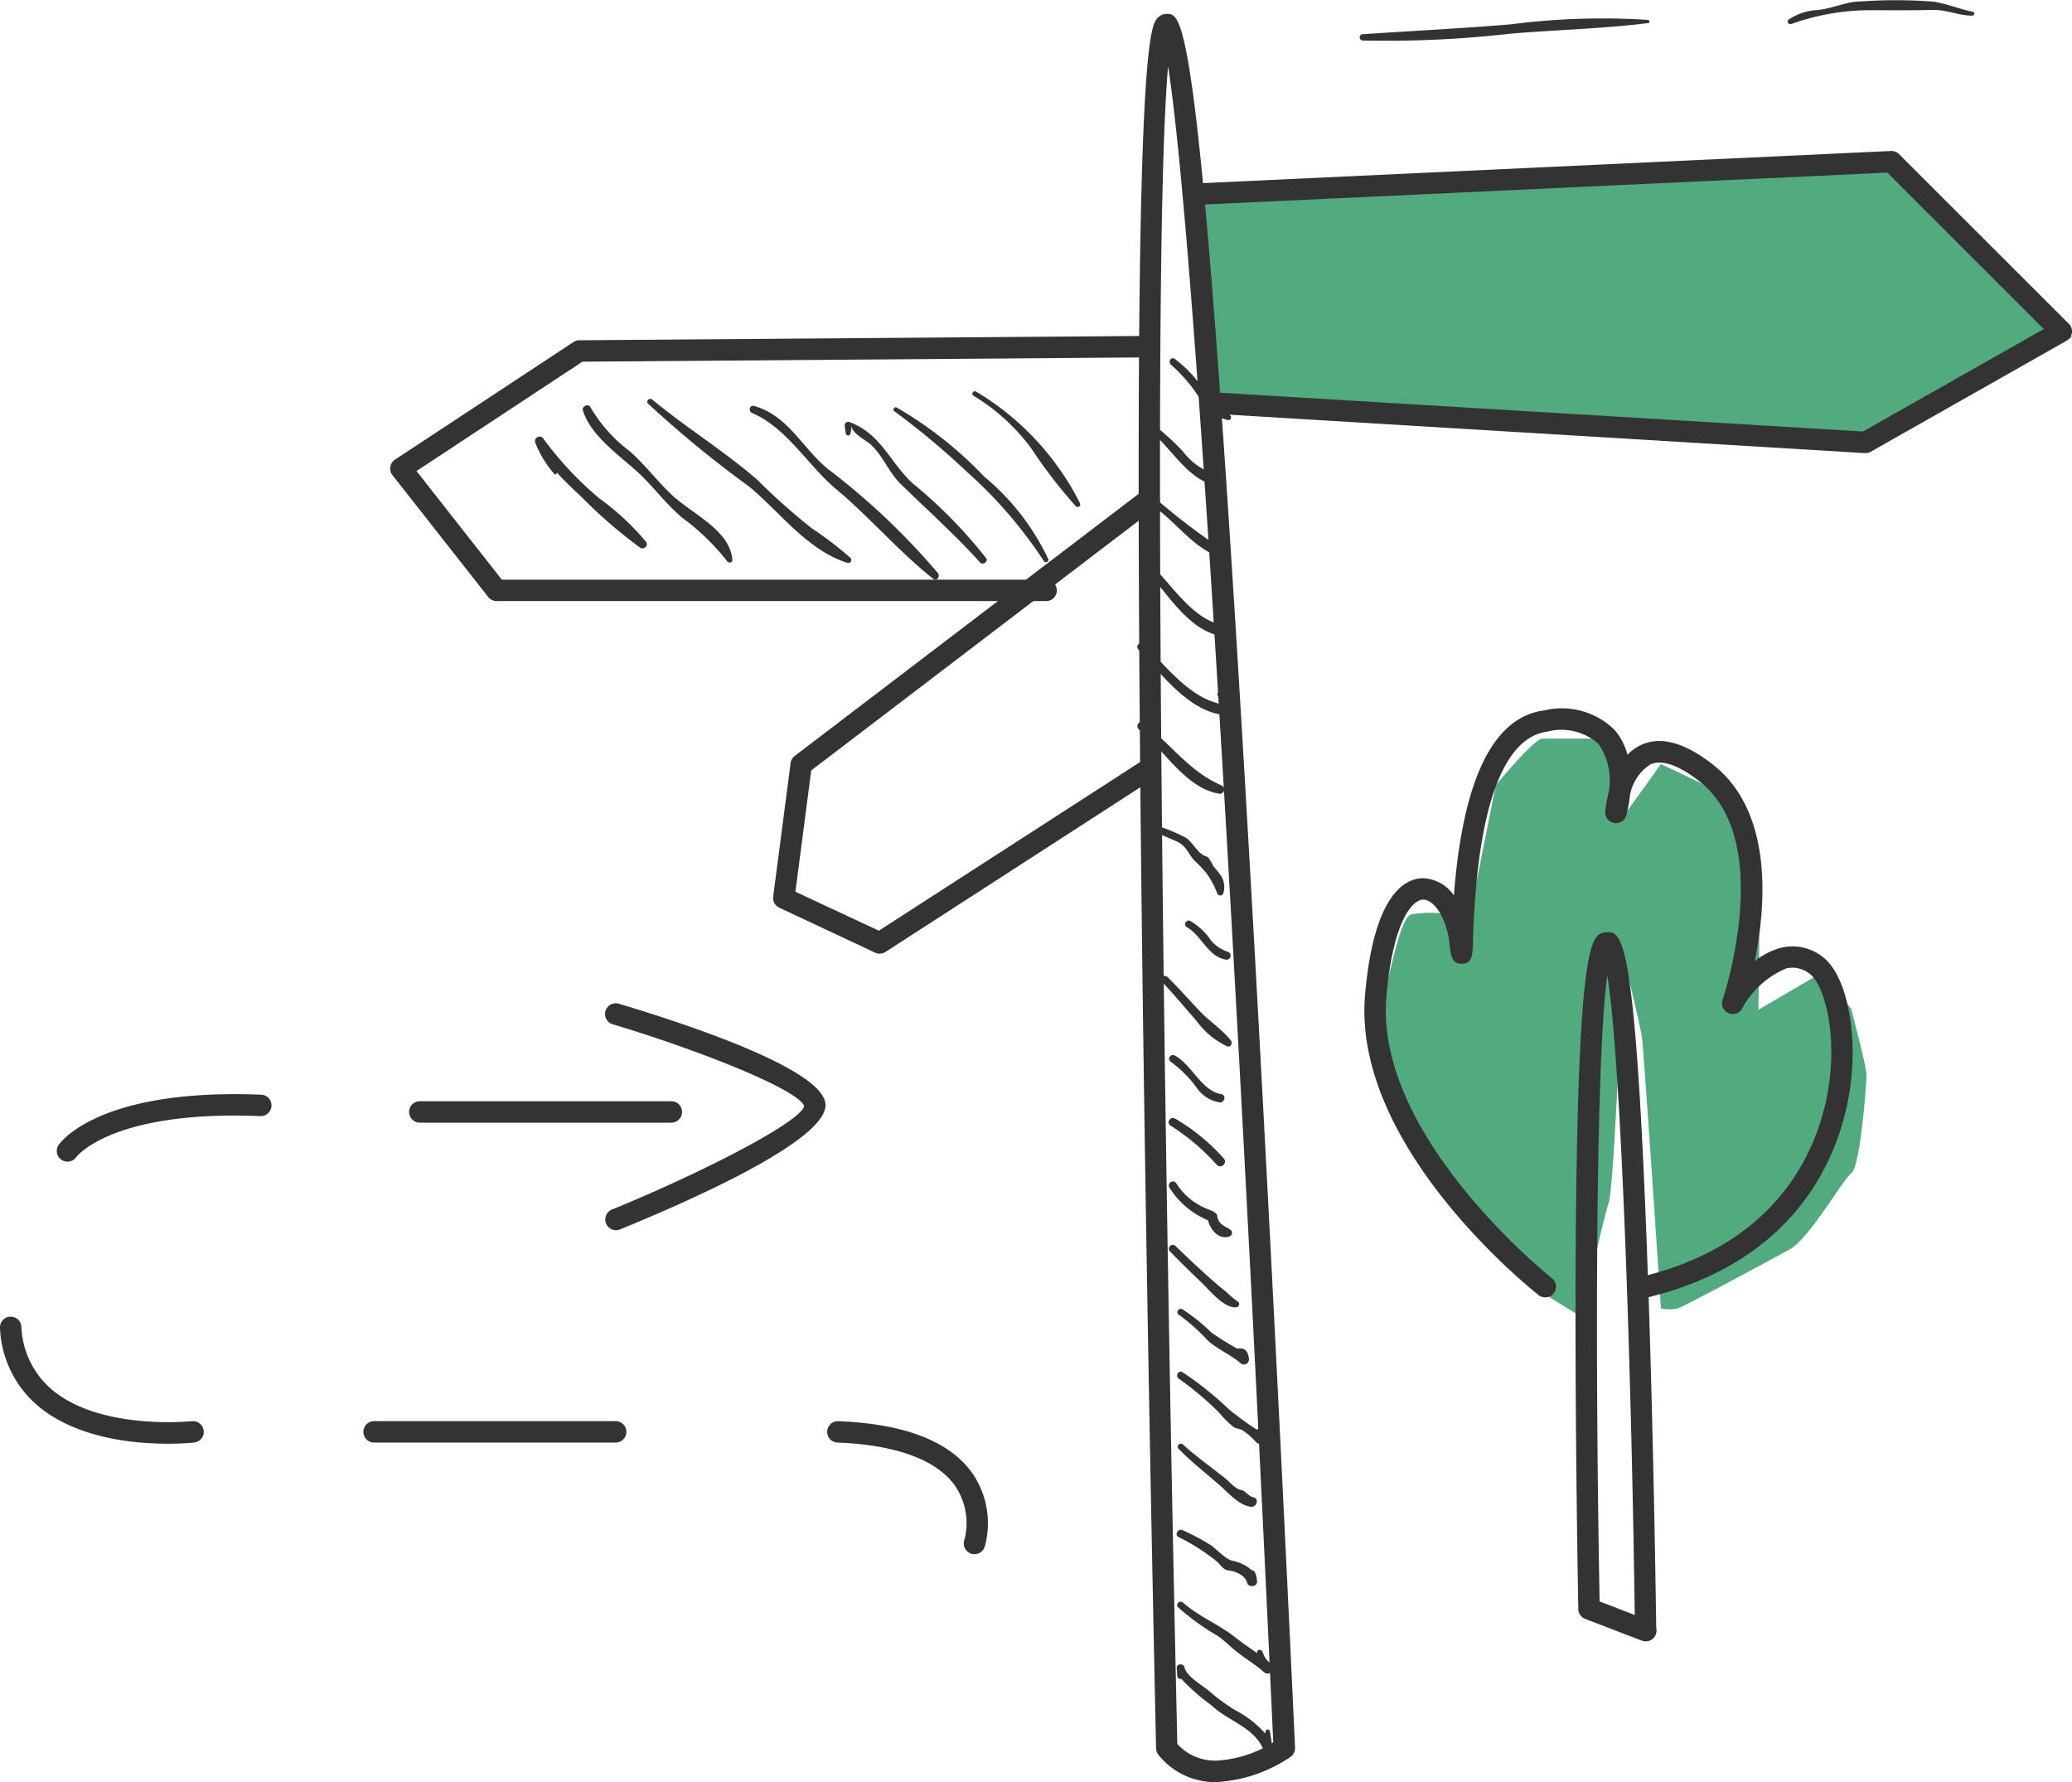
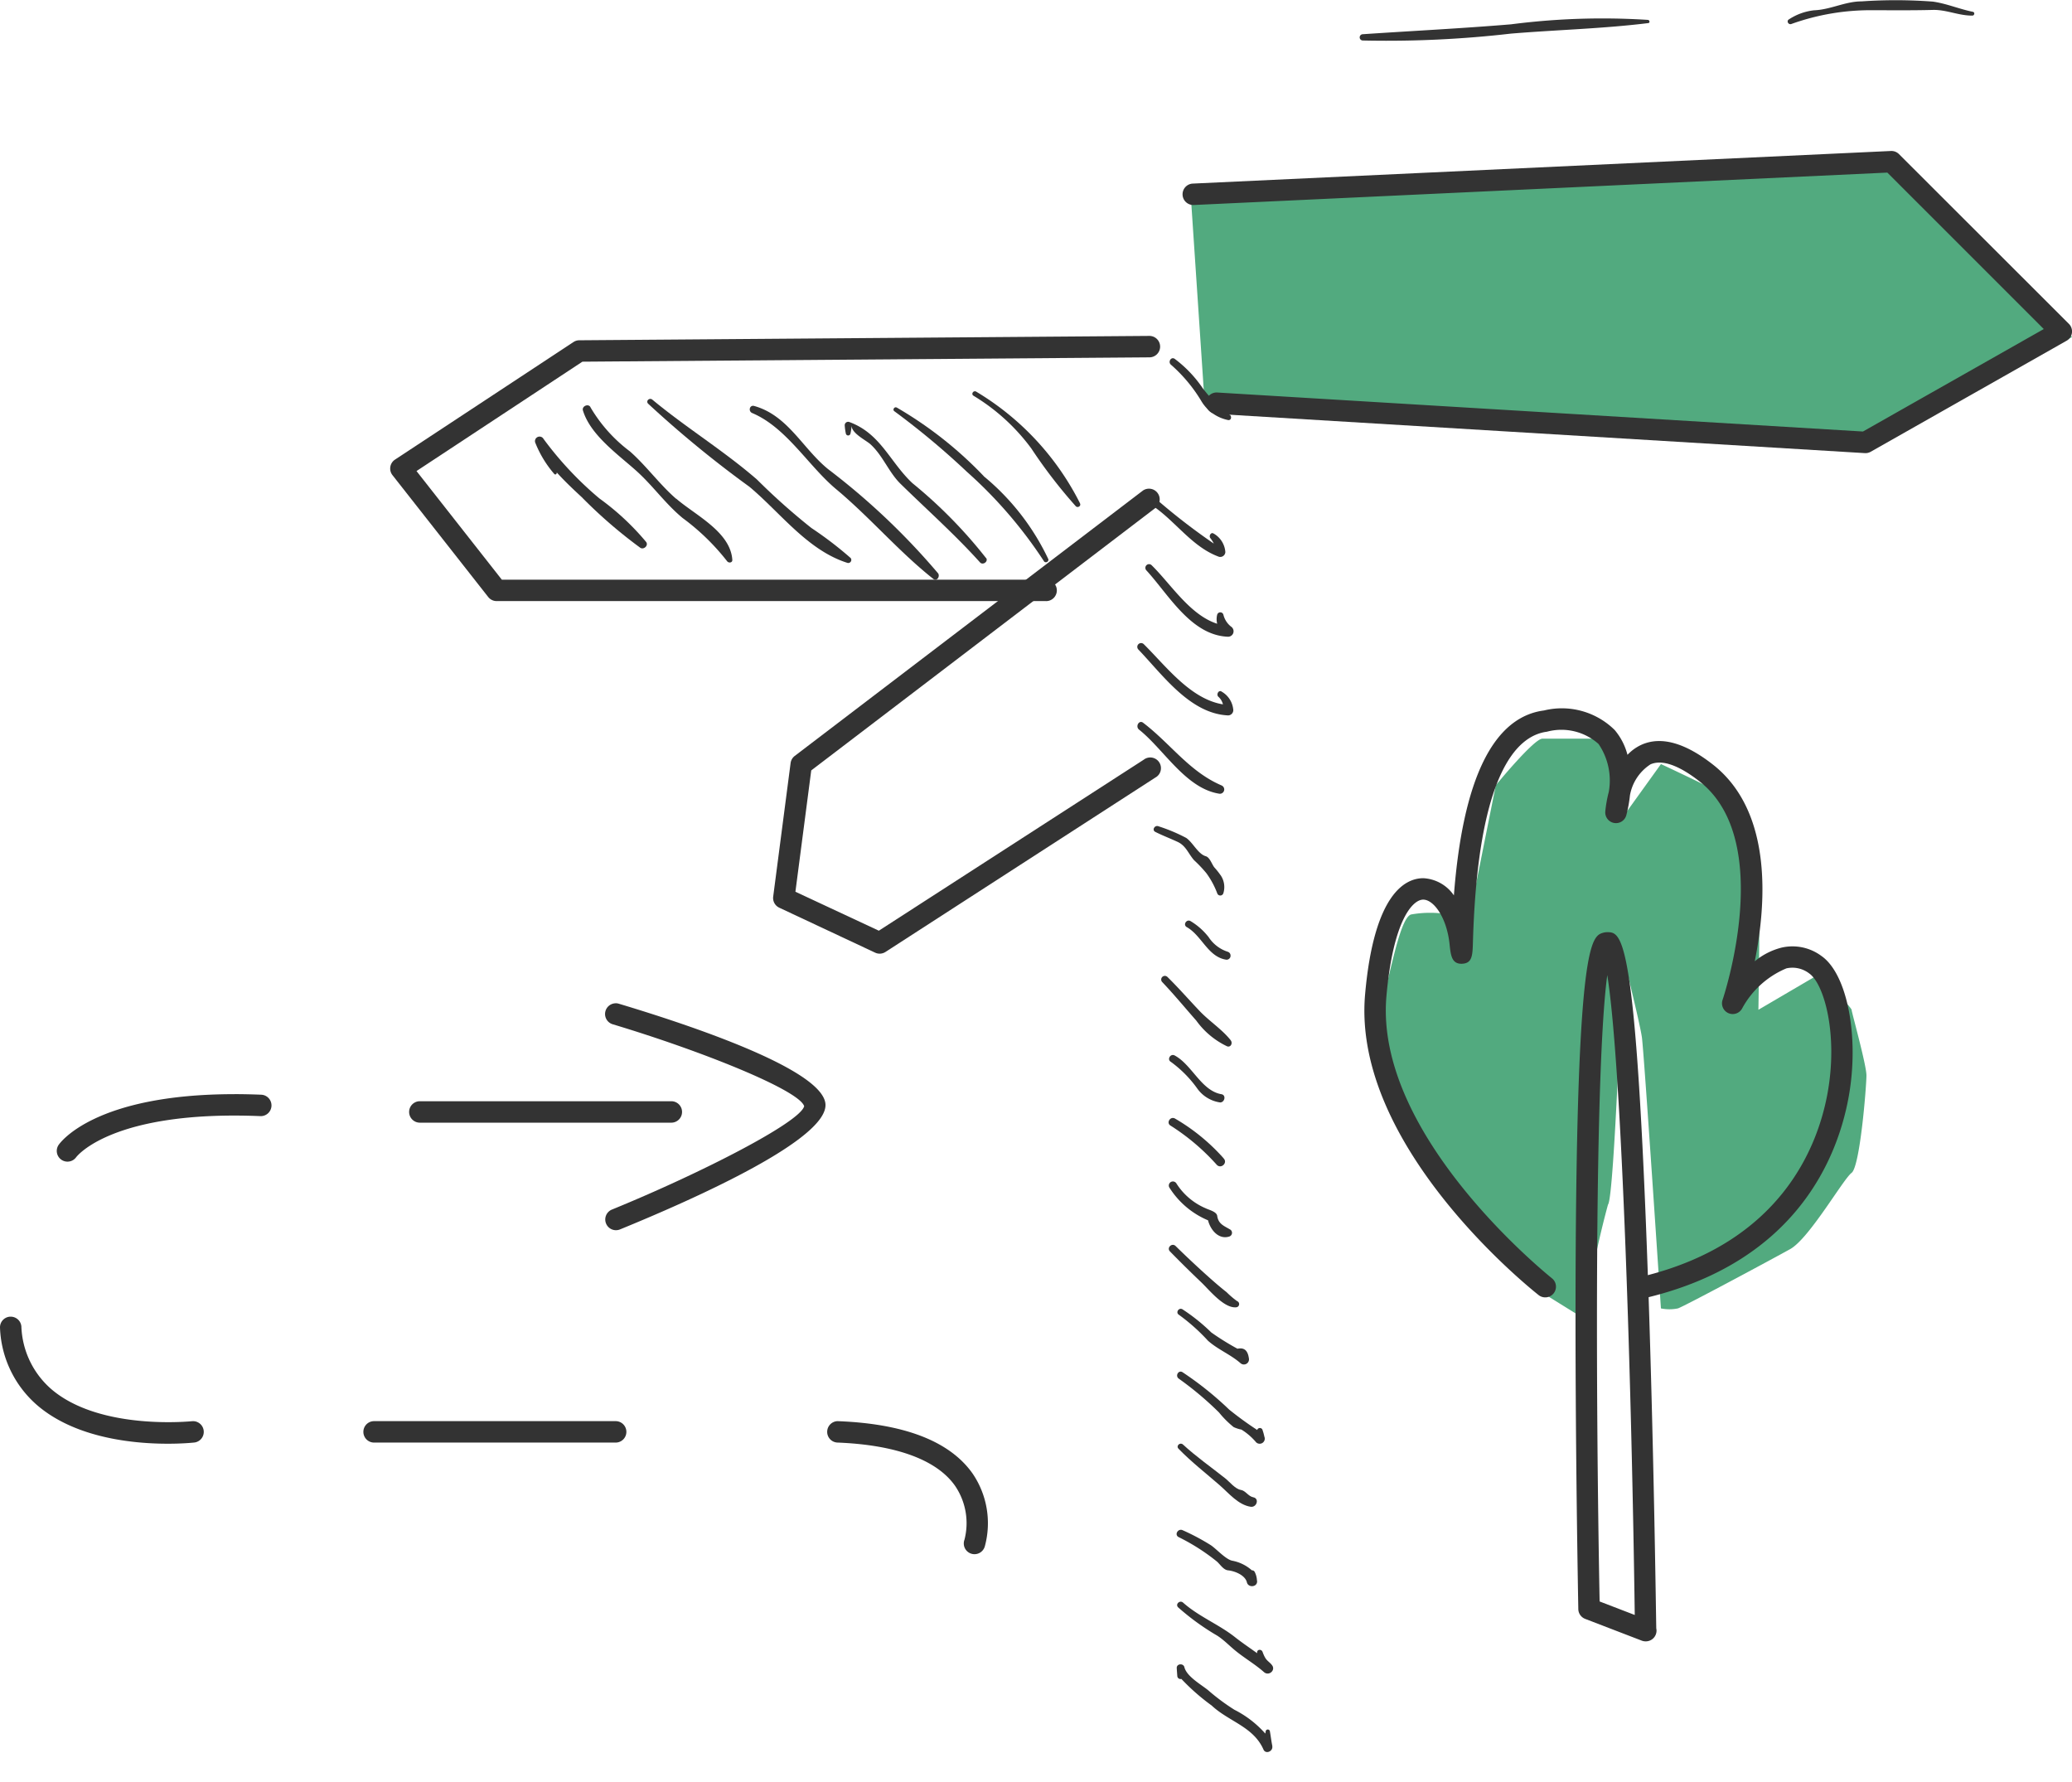
<svg xmlns="http://www.w3.org/2000/svg" width="81.203" height="69.838" viewBox="0 0 81.203 69.838">
  <g id="Group_9239" data-name="Group 9239" transform="translate(-1125.232 -1101.402)">
    <path id="Path_29674" data-name="Path 29674" d="M20703.459,6096.346c.326,0,24.021-1.09,24.186-1.144s3.924,0,3.924,0l6.428,6.7-8.281,4.413-25.711-1.8Z" transform="translate(-19531.561 -4987.293)" fill="#52aa7f" />
    <path id="Path_29675" data-name="Path 29675" d="M540.961,6993.631l-2.407-1.494s-4.316-4.648-4.4-5.146-1.576-4.731-1.244-5.479.746-3.569,1.244-3.735a4.238,4.238,0,0,1,1.494,0l.5,1.577,1.329-6.641s1.494-1.826,1.826-1.826h2.572a23.507,23.507,0,0,1,.582,2.324v.747l1.493-2.076s2.491,1.162,2.657,1.329a9.612,9.612,0,0,1,1.162,2.739c.082.748,0,5.561,0,5.561l2.407-1.411s1.245,1.328,1.245,1.411.582,2.158.582,2.573-.25,3.569-.582,3.818-1.66,2.573-2.407,2.988-4.148,2.241-4.4,2.324a1.654,1.654,0,0,1-.665,0s-.663-10.044-.746-10.625-.747-3.237-.747-3.237-.333,9.545-.582,9.794A35.91,35.91,0,0,0,540.961,6993.631Z" transform="translate(646.376 -5840.537)" fill="#52aa7f" />
    <g id="Group_9238" data-name="Group 9238" transform="translate(1125.232 1101.402)">
-       <path id="Path_26708" data-name="Path 26708" d="M61.688,72.1a2.838,2.838,0,0,1-2.275-1.061.423.423,0,0,1-.1-.259c0-.165-.378-16.7-.569-33.209-.39-33.563.331-34.3.638-34.615a.492.492,0,0,1,.351-.152c.666,0,1.356,0,3.3,34.169.949,16.7,1.719,33.609,1.727,33.777a.42.42,0,0,1-.178.362,5.718,5.718,0,0,1-2.9.986m-1.536-1.492a2,2,0,0,0,1.536.652,4.676,4.676,0,0,0,2.223-.713c-1.08-23.726-2.962-58.326-4.121-65.683-.655,7.418-.175,42.056.362,65.743" transform="translate(-14.006 -2.261)" fill="#333" />
      <path id="Path_26709" data-name="Path 26709" d="M88.827,25.383H88.8L63.387,23.847a.42.42,0,1,1,.051-.838l25.291,1.528,7.087-4.016L89.685,14.39,62.5,15.66a.42.42,0,0,1-.04-.839l27.366-1.278a.419.419,0,0,1,.316.123L96.8,20.317a.419.419,0,0,1-.09.662l-7.675,4.35a.419.419,0,0,1-.207.055" transform="translate(-15.719 -7.626)" fill="#333" />
      <path id="Path_26710" data-name="Path 26710" d="M34.172,58.2a.42.42,0,0,1-.178-.04L30.241,56.4A.419.419,0,0,1,30,55.963l.682-5.231a.42.42,0,0,1,.161-.28l13.646-10.4a.42.42,0,0,1,.509.667l-13.507,10.3-.62,4.754L34.14,57.3l10.38-6.7a.419.419,0,1,1,.455.7L34.4,58.133a.42.42,0,0,1-.228.067" transform="translate(0.302 -20.827)" fill="#333" />
      <path id="Path_26711" data-name="Path 26711" d="M25.707,38.421H4.172a.419.419,0,0,1-.33-.161L.09,33.485a.419.419,0,0,1,.1-.609L7.183,28.27a.415.415,0,0,1,.228-.07l22.344-.171h0a.42.42,0,0,1,0,.84l-22.221.17L1.032,33.325l3.344,4.257H25.707a.42.42,0,1,1,0,.84" transform="translate(15.291 -14.865)" fill="#333" />
      <g id="Group_9041" data-name="Group 9041" transform="translate(0 39.318)">
        <path id="Path_26714" data-name="Path 26714" d="M109.506,163.367a.42.42,0,0,0-.016.839c2.3.089,3.9.674,4.618,1.695a2.6,2.6,0,0,1,.37,2.11.42.42,0,1,0,.8.251,3.455,3.455,0,0,0-.485-2.845c-.89-1.259-2.663-1.949-5.273-2.049h-.017" transform="translate(-76.679 -146.992)" fill="#333" />
        <path id="Path_26715" data-name="Path 26715" d="M82.669,172.059H73.2a.42.42,0,1,0,0,.84h9.467a.42.42,0,1,0,0-.84" transform="translate(-58.539 -155.684)" fill="#333" />
        <path id="Path_26716" data-name="Path 26716" d="M44.738,171.967h-.03a.419.419,0,0,0-.389.448,4.216,4.216,0,0,0,1.513,3.07c2.2,1.829,5.958,1.43,6.116,1.412a.42.42,0,0,0-.094-.834c-.035,0-3.568.376-5.487-1.224a3.409,3.409,0,0,1-1.211-2.482.419.419,0,0,0-.418-.39" transform="translate(-44.318 -159.686)" fill="#333" />
        <path id="Path_26717" data-name="Path 26717" d="M55.721,194.047c-5.5,0-6.845,1.913-6.9,2a.42.42,0,0,0,.695.471c.031-.042,1.43-1.85,7.228-1.61a.42.42,0,0,0,.035-.839q-.551-.023-1.055-.023" transform="translate(-46.531 -190.486)" fill="#333" />
        <path id="Path_26718" data-name="Path 26718" d="M86.636,197.115H76.781a.42.42,0,0,0,0,.84h9.856a.42.42,0,1,0,0-.84" transform="translate(-60.327 -193.277)" fill="#333" />
        <path id="Path_26719" data-name="Path 26719" d="M92.122,188.679A.42.42,0,0,0,92,189.5c3.463,1.039,7.306,2.577,7.508,3.211-.155.63-4.026,2.618-7.547,4.057a.42.42,0,0,0,.318.777c3.071-1.255,8.2-3.565,8.062-4.931-.136-1.336-5.134-3.029-8.1-3.919a.422.422,0,0,0-.121-.018" transform="translate(-67.992 -188.679)" fill="#333" />
      </g>
      <path id="Path_26722" data-name="Path 26722" d="M15.7,40.055a9.988,9.988,0,0,0-1.837-1.711,13.453,13.453,0,0,1-2.185-2.328.179.179,0,0,0-.315.171,4.274,4.274,0,0,0,.734,1.2c.048.051.112-.007.095-.062.309.342.645.66.982.971a18.79,18.79,0,0,0,2.295,1.984c.133.087.326-.085.232-.223" transform="translate(9.625 -18.813)" fill="#333" />
      <path id="Path_26723" data-name="Path 26723" d="M18.748,37.129c-.646-.558-1.164-1.286-1.813-1.859a5.892,5.892,0,0,1-1.542-1.72c-.068-.173-.355-.059-.3.117.3.984,1.411,1.745,2.131,2.4.635.581,1.108,1.261,1.776,1.814a8.875,8.875,0,0,1,1.741,1.69c.056.08.213.072.206-.05-.071-1.1-1.452-1.752-2.2-2.4" transform="translate(7.753 -17.58)" fill="#333" />
      <path id="Path_26724" data-name="Path 26724" d="M28.1,39.184a14.4,14.4,0,0,0-1.527-1.167,25.4,25.4,0,0,1-2.134-1.9c-1.3-1.129-2.776-2.031-4.1-3.13-.111-.092-.269.049-.165.159A42.943,42.943,0,0,0,24.142,36.4c1.213,1.012,2.275,2.487,3.84,2.983a.12.12,0,0,0,.119-.2" transform="translate(5.227 -17.325)" fill="#333" />
      <path id="Path_26725" data-name="Path 26725" d="M35.54,40.06a27.255,27.255,0,0,0-4.3-4.073c-1-.807-1.577-2.11-2.9-2.479-.184-.052-.245.207-.079.277,1.347.57,2.194,2.068,3.289,2.983,1.328,1.107,2.458,2.45,3.811,3.519.139.109.273-.108.18-.227" transform="translate(1.219 -17.598)" fill="#333" />
      <path id="Path_26726" data-name="Path 26726" d="M41.146,40.1a18.6,18.6,0,0,0-2.887-2.938c-.893-.838-1.243-1.949-2.482-2.4a.135.135,0,0,0-.172.128,2.111,2.111,0,0,0,.046.334.092.092,0,0,0,.178,0,2.145,2.145,0,0,0,.047-.321c-.014.3.564.578.734.731.487.44.721,1.1,1.177,1.548,1.051,1.03,2.135,1.99,3.121,3.085.111.124.334-.034.239-.175" transform="translate(-2.5 -18.227)" fill="#333" />
      <path id="Path_26727" data-name="Path 26727" d="M42.963,36.319a15.365,15.365,0,0,0-3.408-2.688c-.1-.052-.186.093-.089.149A30.529,30.529,0,0,1,42.3,36.147a17.484,17.484,0,0,1,3.031,3.521.1.1,0,0,0,.164-.09,9.41,9.41,0,0,0-2.536-3.258" transform="translate(-4.407 -17.658)" fill="#333" />
      <path id="Path_26728" data-name="Path 26728" d="M49.823,36.754a10.707,10.707,0,0,0-4.073-4.378c-.109-.054-.206.1-.1.164a7.861,7.861,0,0,1,2.266,2.067,19.762,19.762,0,0,0,1.743,2.264c.081.077.22-.016.161-.118" transform="translate(-7.497 -17.031)" fill="#333" />
      <path id="Path_26729" data-name="Path 26729" d="M87.232,3.2a27.946,27.946,0,0,0-5.359.174c-1.936.162-3.872.257-5.809.388a.123.123,0,0,0,0,.246,42.516,42.516,0,0,0,5.807-.27c1.79-.148,3.6-.192,5.38-.412.077-.01.053-.119-.014-.126" transform="translate(-22.654 -2.421)" fill="#333" />
      <path id="Path_26730" data-name="Path 26730" d="M116.718,2.182c-.535-.108-1.027-.323-1.569-.4a19.4,19.4,0,0,0-2.792-.009c-.643,0-1.218.325-1.86.349a2.244,2.244,0,0,0-.985.354c-.118.062-.021.235.1.18a9.167,9.167,0,0,1,3.206-.536c.776,0,1.552.009,2.327-.012.536-.014,1.016.228,1.553.222.082,0,.107-.129.022-.146" transform="translate(-39.399 -1.719)" fill="#333" />
      <path id="Path_26732" data-name="Path 26732" d="M65.362,135.295c-.042-.2-.064-.4-.1-.6a.084.084,0,0,0-.161,0c-.006.035-.011.07-.017.1a4.063,4.063,0,0,0-1.21-.933,8.285,8.285,0,0,1-1.034-.769c-.27-.219-.837-.535-.927-.9-.04-.163-.306-.142-.3.033.006.1.014.207.022.311a.125.125,0,0,0,.159.116,8.473,8.473,0,0,0,1.189,1.043c.665.626,1.636.827,2.029,1.724.088.2.385.067.344-.132" transform="translate(-15.496 -66.858)" fill="#333" />
      <path id="Path_26733" data-name="Path 26733" d="M65.345,129.63c-.174-.186-.226-.152-.356-.5-.04-.108-.21-.108-.212.023,0,.01,0,.02,0,.031-.294-.213-.6-.416-.878-.638-.639-.5-1.411-.8-2.023-1.344-.128-.112-.317.064-.193.186A9.589,9.589,0,0,0,63.22,128.5c.282.184.5.425.765.632.346.274.73.5,1.06.792.2.177.487-.091.3-.289" transform="translate(-15.51 -64.397)" fill="#333" />
      <path id="Path_26734" data-name="Path 26734" d="M64.746,123.5h0c0-.006,0-.011,0-.017a.815.815,0,0,0-.088-.3.121.121,0,0,0-.11-.059,1.6,1.6,0,0,0-.77-.376c-.258-.055-.615-.459-.839-.609a8.8,8.8,0,0,0-1.1-.585c-.179-.085-.34.174-.16.269a8.036,8.036,0,0,1,1.494.952c.131.111.258.332.443.351.259.026.669.184.739.471.053.219.409.19.4-.044,0-.016-.006-.035-.008-.051" transform="translate(-15.488 -61.586)" fill="#333" />
      <path id="Path_26735" data-name="Path 26735" d="M64.642,116.89c-.2-.039-.3-.26-.488-.289-.217-.033-.445-.322-.609-.452-.555-.441-1.139-.848-1.661-1.329-.113-.1-.281.055-.173.166.5.517,1.075.961,1.618,1.435.352.307.722.765,1.208.84.24.037.353-.323.105-.371" transform="translate(-15.525 -58.213)" fill="#333" />
      <path id="Path_26736" data-name="Path 26736" d="M65.056,111.677a1.983,1.983,0,0,0-.077-.269.112.112,0,0,0-.193,0c0,.007,0,.015-.007.022a13.3,13.3,0,0,1-1.1-.8,13.031,13.031,0,0,0-1.826-1.463c-.158-.1-.3.143-.149.251a12.7,12.7,0,0,1,1.579,1.327,3.759,3.759,0,0,0,.571.571,1.31,1.31,0,0,0,.308.1,2.427,2.427,0,0,1,.577.5.2.2,0,0,0,.317-.232" transform="translate(-15.508 -55.391)" fill="#333" />
      <path id="Path_26737" data-name="Path 26737" d="M64.016,105.791a10.232,10.232,0,0,1-1.026-.638,7.308,7.308,0,0,0-1.134-.91c-.146-.076-.275.137-.131.221a7.512,7.512,0,0,1,1.133,1.011c.388.347.884.54,1.271.877a.2.2,0,0,0,.335-.184c-.043-.3-.173-.434-.449-.377" transform="translate(-15.519 -52.936)" fill="#333" />
      <path id="Path_26738" data-name="Path 26738" d="M63.661,101.42a3.467,3.467,0,0,1-.407-.348c-.311-.244-.605-.506-.9-.772q-.56-.509-1.1-1.038c-.141-.137-.358.071-.22.212q.6.614,1.221,1.205c.326.311.891,1.024,1.369.986a.126.126,0,0,0,.037-.245" transform="translate(-15.183 -50.433)" fill="#333" />
      <path id="Path_26739" data-name="Path 26739" d="M63.388,96.133c-.244-.145-.463-.215-.509-.536-.023-.164-.321-.233-.441-.292a2.531,2.531,0,0,1-1.159-.98.16.16,0,0,0-.281.152,3.3,3.3,0,0,0,1.522,1.295c.093.373.412.763.826.637a.153.153,0,0,0,.042-.277" transform="translate(-15.176 -47.949)" fill="#333" />
      <path id="Path_26740" data-name="Path 26740" d="M63.128,90.861A7.758,7.758,0,0,0,61.218,89.3c-.186-.1-.353.18-.167.281a8.611,8.611,0,0,1,1.812,1.539c.17.165.431-.084.265-.255" transform="translate(-15.172 -45.467)" fill="#333" />
      <path id="Path_26741" data-name="Path 26741" d="M63.06,85.885c-.789-.135-1.151-1.152-1.832-1.518-.165-.089-.313.158-.149.251A4.6,4.6,0,0,1,62.1,85.644a1.333,1.333,0,0,0,.912.564c.178-.005.241-.29.048-.323" transform="translate(-15.191 -43.004)" fill="#333" />
      <path id="Path_26742" data-name="Path 26742" d="M63.12,80.68c-.333-.424-.841-.751-1.218-1.147-.423-.444-.825-.906-1.263-1.336a.142.142,0,0,0-.205.2c.463.486.889,1.005,1.333,1.508a3.159,3.159,0,0,0,1.213,1.011c.145.046.22-.131.14-.233" transform="translate(-14.885 -39.91)" fill="#333" />
      <path id="Path_26743" data-name="Path 26743" d="M63.93,75.042a1.411,1.411,0,0,1-.744-.571,2.567,2.567,0,0,0-.715-.632c-.158-.082-.3.151-.142.239.592.334.829,1.174,1.554,1.277a.157.157,0,0,0,.157-.116.192.192,0,0,0,0-.081.153.153,0,0,0-.112-.116" transform="translate(-15.818 -37.745)" fill="#333" />
      <path id="Path_26744" data-name="Path 26744" d="M62.423,68.342a2.954,2.954,0,0,0-.245-.308c-.094-.114-.175-.392-.337-.438-.3-.085-.5-.531-.764-.716a6.62,6.62,0,0,0-1.083-.455c-.146-.066-.277.143-.13.218.288.145.587.257.878.393.33.155.418.466.643.718a5.086,5.086,0,0,1,.482.509,3.283,3.283,0,0,1,.423.784.126.126,0,0,0,.241,0,.817.817,0,0,0-.108-.707" transform="translate(-14.587 -34.042)" fill="#333" />
      <path id="Path_26745" data-name="Path 26745" d="M61.823,60.748c-1.259-.539-2-1.641-3.069-2.454-.161-.123-.314.146-.16.269.97.77,1.825,2.3,3.137,2.51a.169.169,0,0,0,.092-.324" transform="translate(-13.954 -29.97)" fill="#333" />
      <path id="Path_26746" data-name="Path 26746" d="M61.832,54c-.115-.091-.222.089-.147.186a.581.581,0,0,1,.19.308c-1.276-.208-2.234-1.5-3.1-2.356a.149.149,0,0,0-.215.207c.946.985,2.018,2.512,3.516,2.582a.207.207,0,0,0,.2-.252A.905.905,0,0,0,61.832,54" transform="translate(-13.947 -26.891)" fill="#333" />
      <path id="Path_26747" data-name="Path 26747" d="M62.552,48.384a.847.847,0,0,1-.343-.5.126.126,0,0,0-.242,0,.715.715,0,0,0,0,.357C60.9,47.9,60.154,46.69,59.4,45.95a.144.144,0,0,0-.208.2c.871.947,1.749,2.546,3.2,2.6a.215.215,0,0,0,.158-.362" transform="translate(-14.264 -23.797)" fill="#333" />
      <path id="Path_26748" data-name="Path 26748" d="M62.154,42.232c-.106-.084-.207.082-.137.172a1.1,1.1,0,0,1,.135.214A24.812,24.812,0,0,1,60,40.965c-.152-.1-.289.137-.144.242.85.612,1.489,1.563,2.5,1.929a.2.2,0,0,0,.249-.185.909.909,0,0,0-.449-.72" transform="translate(-14.583 -21.316)" fill="#333" />
-       <path id="Path_26749" data-name="Path 26749" d="M62.285,37.394a2.149,2.149,0,0,0,.02-.326.2.2,0,0,0-.2-.2,2.553,2.553,0,0,1-1.451-.937,9.731,9.731,0,0,0-1.277-1.15c-.144-.1-.274.13-.137.23.86.628,1.551,2.008,2.663,2.229a1.369,1.369,0,0,0,.019.182.159.159,0,0,0,.174.134.152.152,0,0,0,.182-.127v-.007a.2.2,0,0,0,0-.024" transform="translate(-14.282 -18.225)" fill="#333" />
      <path id="Path_26750" data-name="Path 26750" d="M63.4,32a5.152,5.152,0,0,1-1.054-1.04,4.833,4.833,0,0,0-1.1-1.154c-.148-.1-.279.132-.14.236a6,6,0,0,1,1.172,1.4,1.586,1.586,0,0,0,1.068.764c.122.01.139-.146.059-.207" transform="translate(-15.208 -15.743)" fill="#333" />
      <path id="Path_26720" data-name="Path 26720" d="M95.594,102.52a.423.423,0,0,1-.151-.028l-2.218-.853a.419.419,0,0,1-.269-.383c0-.065-.128-6.518-.107-12.93.044-13.279.625-13.446,1.093-13.579a.608.608,0,0,1,.138-.019c.587,0,1.141,0,1.617,13.882.215,6.262.3,12.6.314,13.4a.406.406,0,0,1,.01.09.42.42,0,0,1-.42.42h-.008m-1.8-1.563,1.375.529c-.117-8.595-.492-21.416-1.077-25.077-.49,3.635-.458,16.267-.3,24.548" transform="translate(-31.101 -38.197)" fill="#333" />
      <path id="Path_26721" data-name="Path 26721" d="M87.33,80.316a.42.42,0,0,1-.1-.827c5.367-1.317,6.827-5.033,7.22-7.13.435-2.325-.12-4.328-.708-4.74a1.08,1.08,0,0,0-.895-.2A3.51,3.51,0,0,0,91.106,69a.42.42,0,0,1-.762-.343c.022-.062,2.082-6.208-.886-8.552-.568-.449-1.363-.932-1.937-.682a1.822,1.822,0,0,0-.807,1.222,5.133,5.133,0,0,1-.144.781.42.42,0,0,1-.822-.147,4.8,4.8,0,0,1,.137-.774,2.541,2.541,0,0,0-.4-1.878,2.184,2.184,0,0,0-2.024-.482c-1.219.159-2.712,1.719-2.9,8.246-.015.518-.024.831-.428.847s-.442-.331-.488-.77c-.11-1.044-.622-1.743-1.033-1.743h0c-.412,0-1.178.805-1.441,3.786-.486,5.5,6.424,11,6.494,11.06a.42.42,0,0,1-.519.66c-.3-.236-7.337-5.836-6.811-11.793.348-3.947,1.572-4.546,2.27-4.552h.01a1.546,1.546,0,0,1,1.2.673c.351-4.552,1.537-6.987,3.533-7.247a2.945,2.945,0,0,1,2.77.768,2.46,2.46,0,0,1,.5.971,1.761,1.761,0,0,1,.56-.4c.766-.336,1.706-.069,2.8.791,2.357,1.861,2.07,5.5,1.628,7.7a2.681,2.681,0,0,1,1.055-.537,1.9,1.9,0,0,1,1.563.332c1.022.716,1.494,3.219,1.051,5.582-.43,2.3-2.02,6.361-7.844,7.79a.438.438,0,0,1-.1.012" transform="translate(-22.836 -29.47)" fill="#333" />
    </g>
  </g>
</svg>